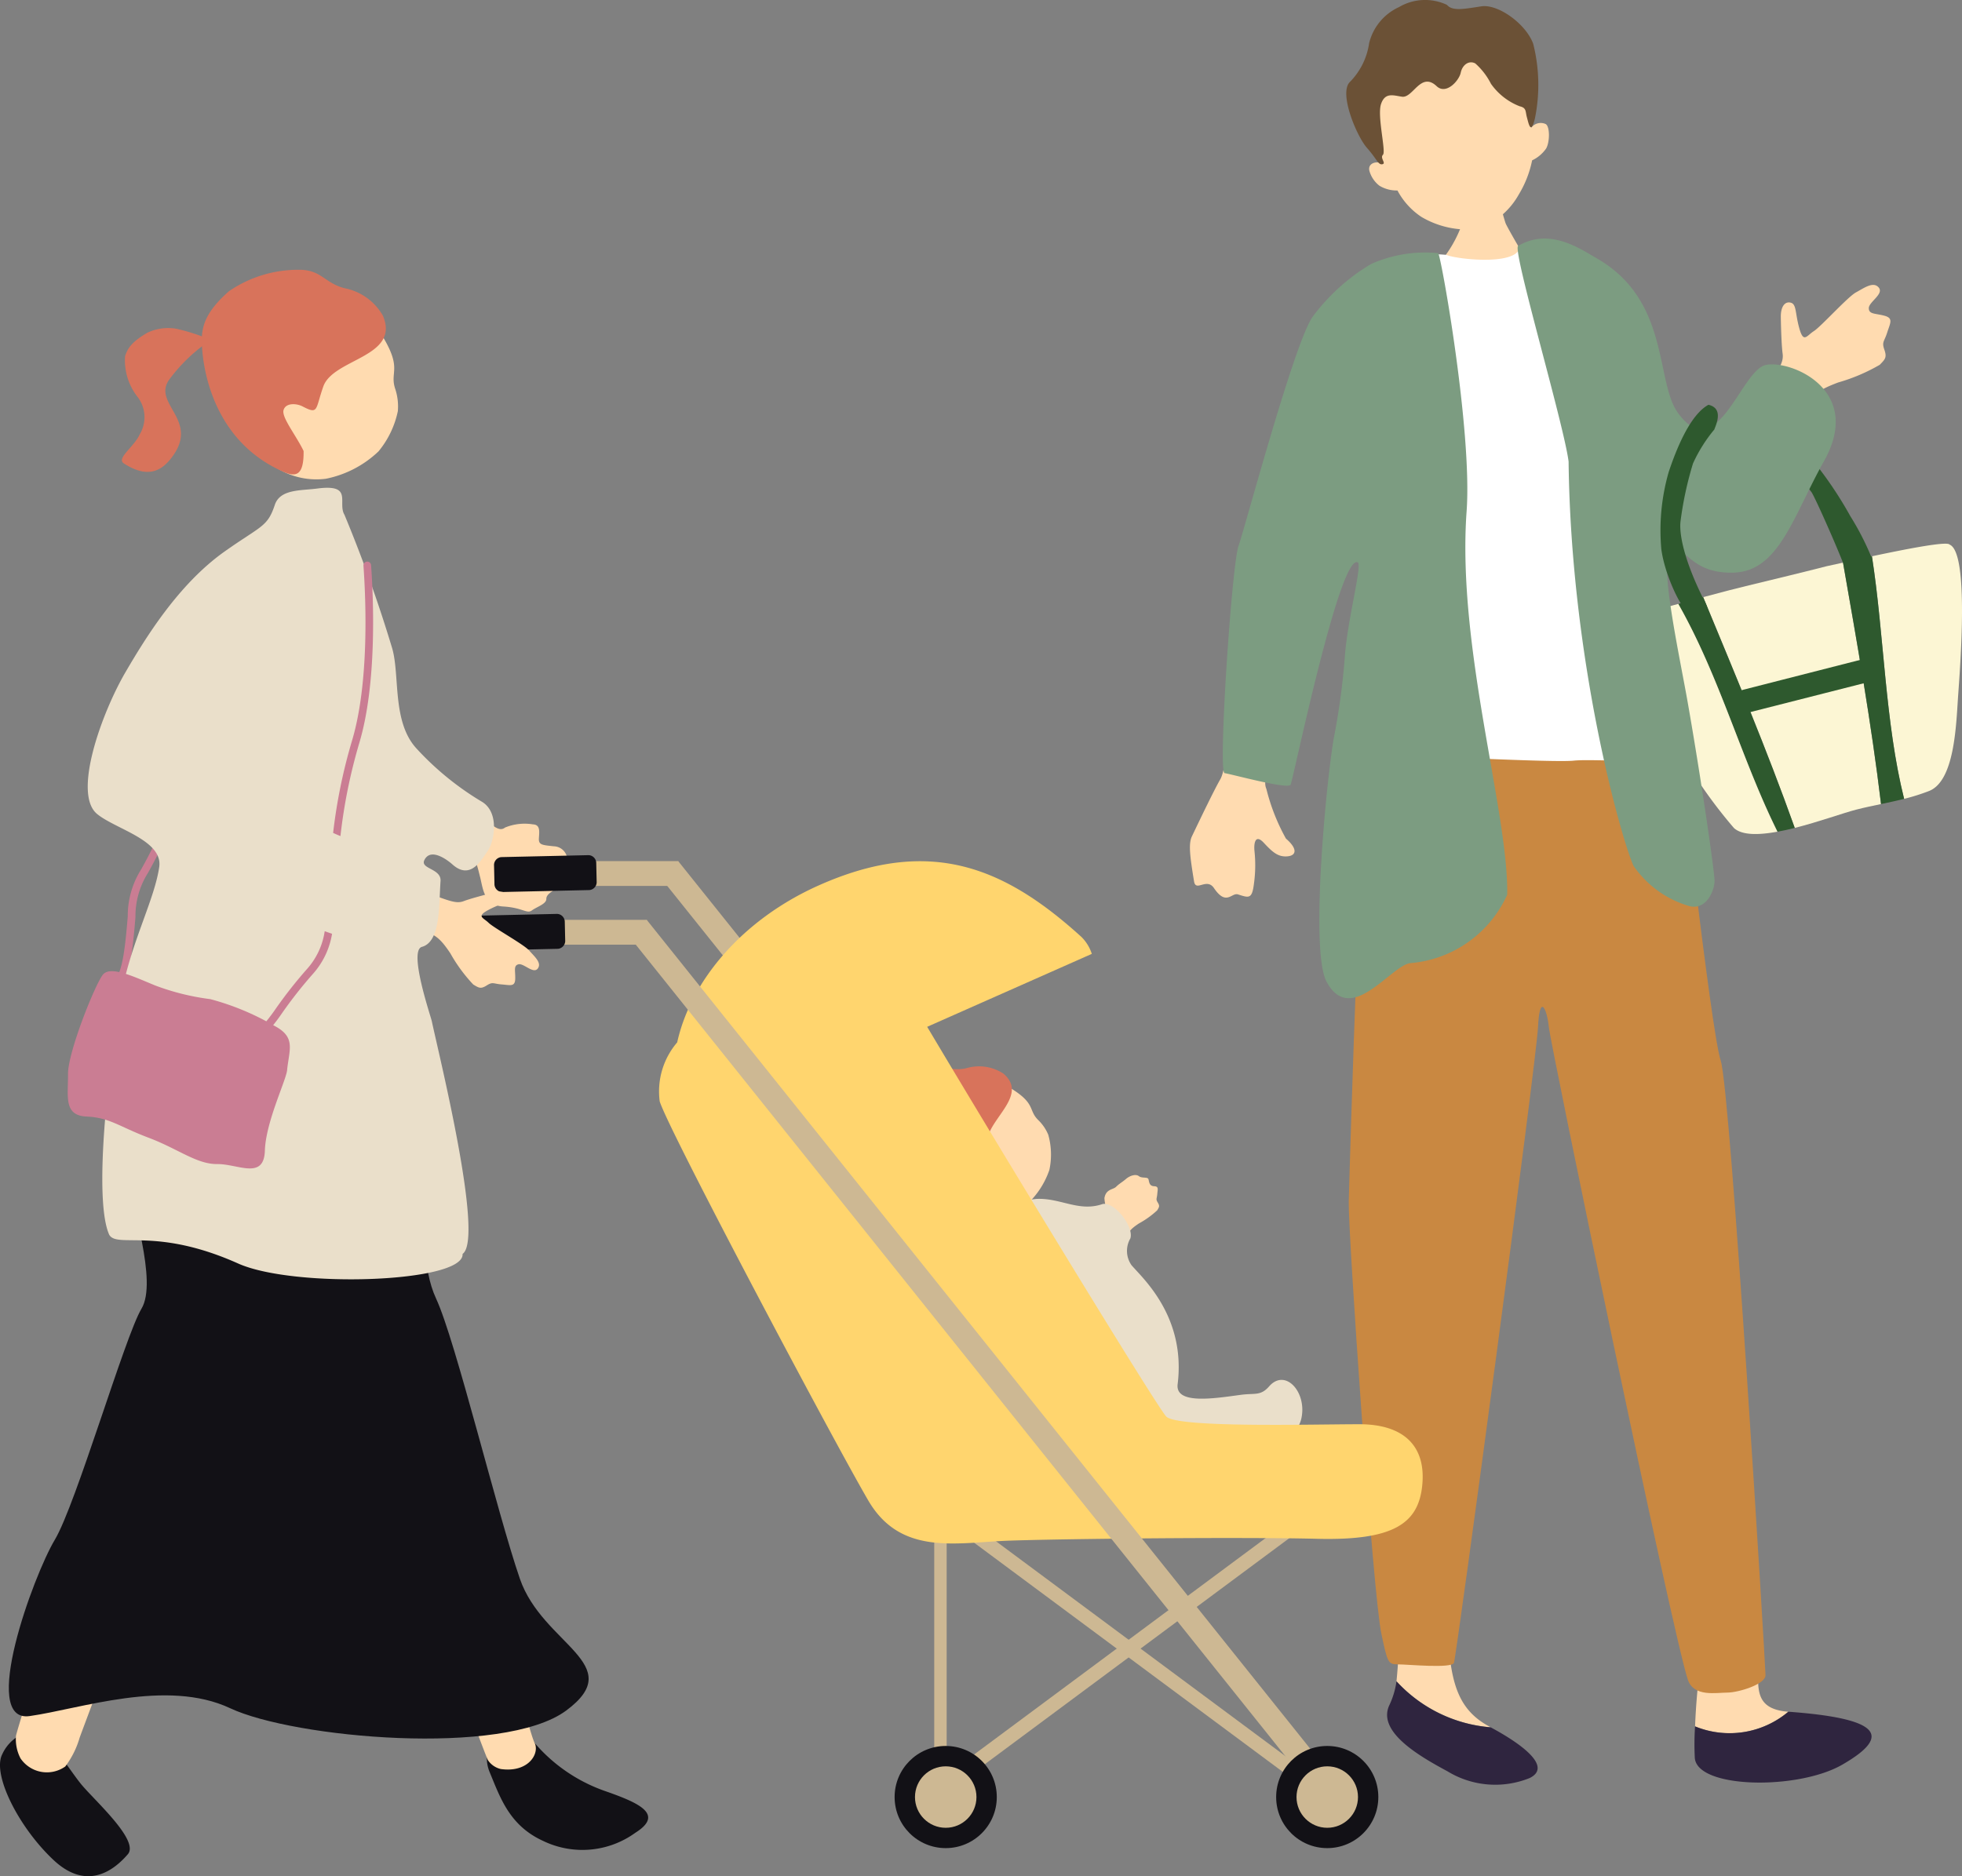
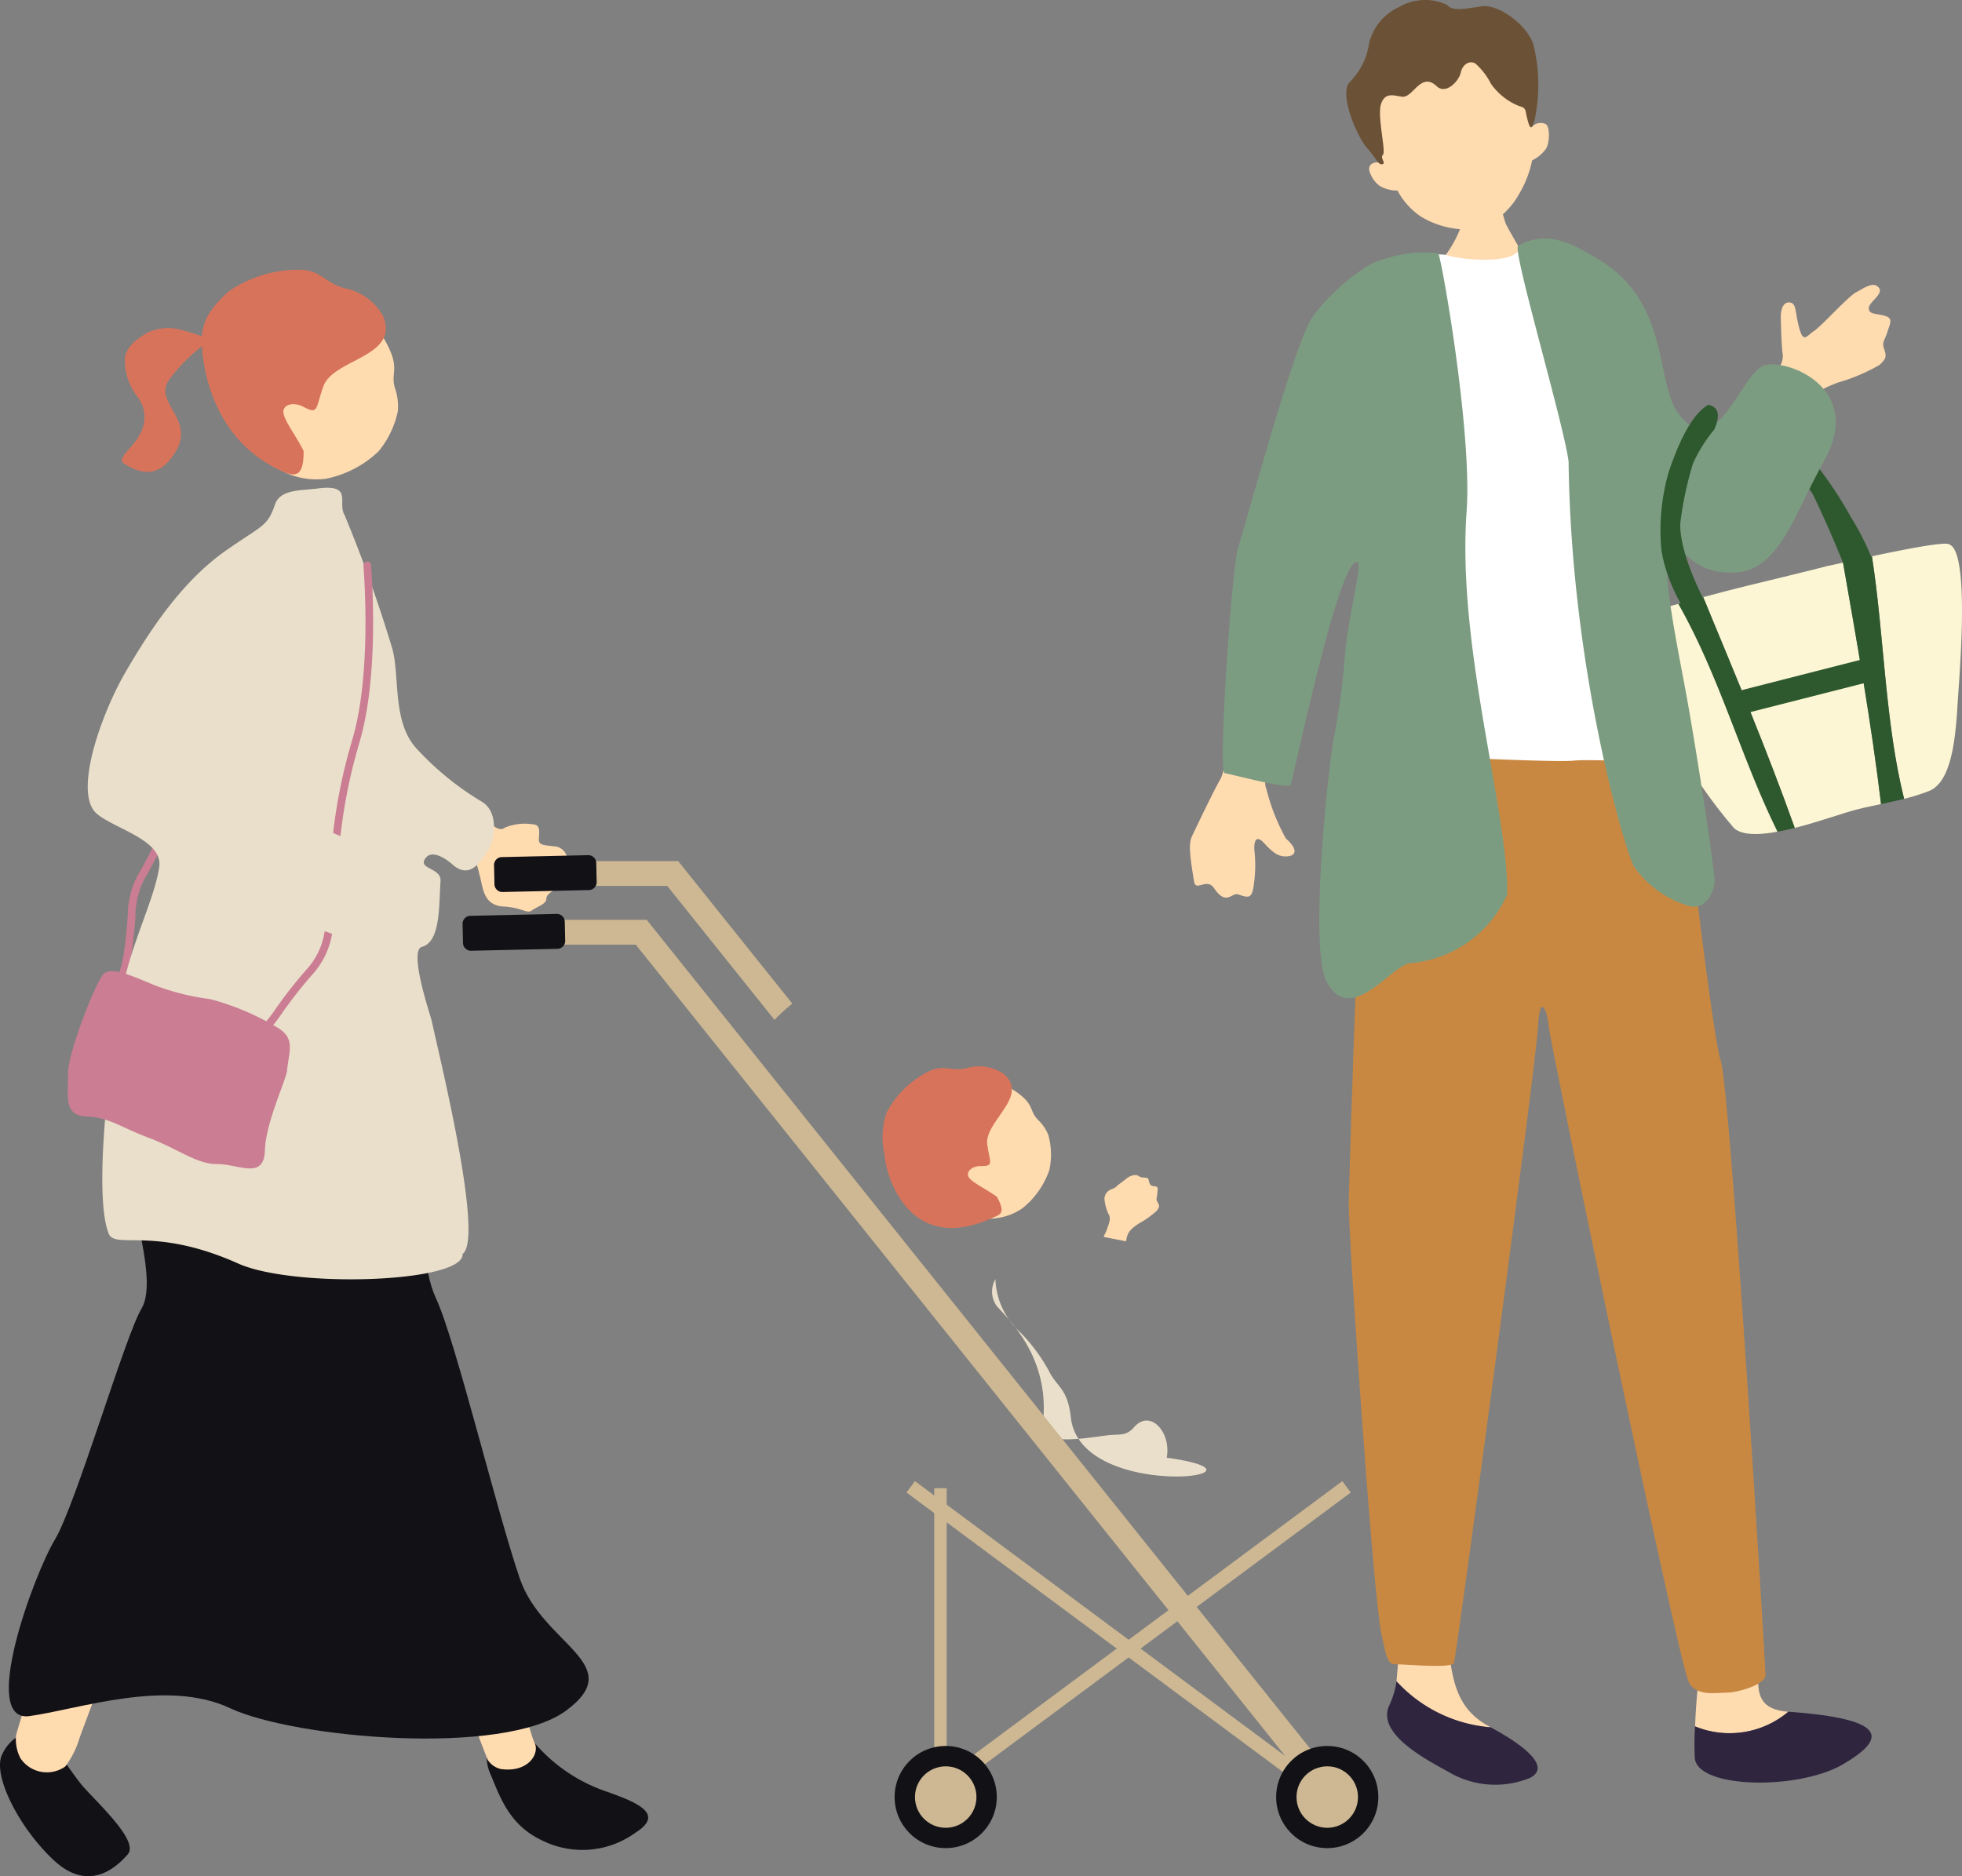
<svg xmlns="http://www.w3.org/2000/svg" width="130.456" height="124.78" viewBox="0 0 130.456 124.78">
  <rect x="0" y="0" width="130.456" height="124.78" fill="#808080" stroke="none" />
  <g id="img-sec-02-03" transform="translate(-265.339 -22.107)">
    <rect id="長方形_1400" data-name="長方形 1400" width="11.684" height="1.651" transform="translate(308.345 84.934) rotate(-180)" fill="#cdb893" />
    <path id="パス_4320" data-name="パス 4320" d="M328.995,147.079a.532.532,0,0,0-.48.572l.027,1.2a.532.532,0,0,0,.5.55l5.815-.13a.532.532,0,0,0,.48-.572l-.027-1.2a.532.532,0,0,0-.5-.55Z" transform="translate(-32.418 -64.061)" fill="#121116" />
    <g id="グループ_3348" data-name="グループ 3348" transform="translate(265.339 22.107)">
      <g id="グループ_3337" data-name="グループ 3337" transform="translate(79.119)">
        <g id="グループ_3333" data-name="グループ 3333" transform="translate(27.727 27.644)">
          <g id="グループ_3332" data-name="グループ 3332">
            <path id="パス_4321" data-name="パス 4321" d="M510.273,89.088c-.406-1.12-1.913-4.55-2.245-5.1a14.693,14.693,0,0,0-3.886-3.551c-.85-.51-.553-.822-.545-1.325s.941-.058,1.67.3a8.357,8.357,0,0,1,2.47,2.009,25.662,25.662,0,0,1,2.86,4.145,18.19,18.19,0,0,1,1.473,2.9C512.215,88.886,510.318,89.21,510.273,89.088Z" transform="translate(-494.415 -78.887)" fill="#2e592e" />
            <g id="グループ_3331" data-name="グループ 3331" transform="translate(0 8.517)">
              <g id="グループ_3330" data-name="グループ 3330">
                <path id="パス_4322" data-name="パス 4322" d="M497.946,101.259c1.249-.335,2.33-.615,2.832-.733.79-.185,5.254-1.278,5.351-1.318.13-.025.543-.118,1.114-.244.912,5.2,1.89,10.711,2.528,16.057-.535.111-1.08.225-1.656.372-.835.214-2.469.808-4.08,1.215C502.177,111.4,500.105,106.475,497.946,101.259Z" transform="translate(-491.545 -97.706)" fill="#fcf6d4" />
                <path id="パス_4323" data-name="パス 4323" d="M496.2,103.678c2.159,5.216,4.231,10.137,6.089,15.349-.39.1-.777.184-1.151.252-2.413-4.872-3.828-10.286-6.594-15.151C495.1,103.974,495.668,103.821,496.2,103.678Z" transform="translate(-489.799 -100.125)" fill="#2e592e" />
                <path id="パス_4324" data-name="パス 4324" d="M484.936,105.976c.377-.183,2.484-.79,4.607-1.374,2.766,4.865,4.181,10.28,6.594,15.151-1.249.228-2.356.247-2.892-.244a32.047,32.047,0,0,1-3.389-4.759c-.739-1.235-2.109-3.626-3.22-5.1C485.946,108.735,484.318,106.275,484.936,105.976Z" transform="translate(-484.798 -100.6)" fill="#fcf6d4" />
                <path id="パス_4325" data-name="パス 4325" d="M526.153,96.439c1.318.528.7,8.152.564,10.135-.13,1.933-.24,5.6-1.937,6.257a13.852,13.852,0,0,1-1.648.519c-1.274-5.076-1.329-10.934-2.142-16.133C523.265,96.734,525.992,96.2,526.153,96.439Z" transform="translate(-503.37 -96.381)" fill="#fcf6d4" />
              </g>
              <path id="パス_4326" data-name="パス 4326" d="M511.269,111.746l-9.573,2.445.385,1.507,9.27-2.357Z" transform="translate(-493.469 -104.265)" fill="#2e592e" />
            </g>
          </g>
          <path id="パス_4327" data-name="パス 4327" d="M518.964,98.1c.813,5.2.868,11.057,2.142,16.133-.515.131-1.021.236-1.536.344-.639-5.346-1.616-10.853-2.528-16.057C517.574,98.4,518.245,98.254,518.964,98.1Z" transform="translate(-501.343 -88.746)" fill="#2e592e" />
        </g>
        <path id="パス_4328" data-name="パス 4328" d="M506.587,67.412c.606-.94.817-1.326.748-1.821s-.108-1.694-.119-2.418.284-1.069.668-.962.279.7.563,1.708.483.489.965.182,2.251-2.278,2.8-2.575,1.157-.752,1.516-.322-.668.961-.662,1.374.429.335,1.042.5.379.491.182,1.114-.373.616-.19,1.14.051.64-.305,1.008a12.168,12.168,0,0,1-2.774,1.179c-1.1.42-1.746.75-2.135,1.718a2.8,2.8,0,0,1-.132.263c-.9-.44-1.853-.816-2.8-1.256C506.266,67.854,506.491,67.56,506.587,67.412Z" transform="translate(-467.926 -42.079)" fill="#ffdbb0" />
        <path id="パス_4329" data-name="パス 4329" d="M431.1,117c-.7,2.053-.839,4.643-1.23,5.317s-1.307,2.577-1.89,3.8c-.237.5-.128,1.335.143,2.992.12.732.836-.273,1.325.448.823,1.215,1.17.283,1.595.419.735.235.935.319,1.062-.708a8.916,8.916,0,0,0,.037-2.167c-.052-.471.03-1.189.62-.555s.952.947,1.559.9.71-.494-.088-1.181a13.416,13.416,0,0,1-1.3-3.3c-.286-.657.266-1.445.77-2.872S431.794,114.949,431.1,117Z" transform="translate(-427.848 -70.492)" fill="#ffdbb0" />
        <path id="パス_4330" data-name="パス 4330" d="M463.934,48.814c.132,0,1.858.132,2.023.115a13.556,13.556,0,0,0,.444,1.743c.165.362,1.357,2.434,1.521,2.615a4.044,4.044,0,0,1-5.855-.066,8.214,8.214,0,0,0,1.546-2.853C463.721,49.844,463.934,49.012,463.934,48.814Z" transform="translate(-445.407 -35.812)" fill="#ffdbb0" />
        <g id="グループ_3334" data-name="グループ 3334" transform="translate(10.399)">
          <path id="パス_4331" data-name="パス 4331" d="M463.1,32.864c-.493-3.353-2.409-7.091-6.468-6.236s-4.416,5.336-3.516,8.6c-.229-.148-.888-.056-.774.487a1.9,1.9,0,0,0,.668,1,2.213,2.213,0,0,0,1.2.317,4.837,4.837,0,0,0,1.594,1.758,6.031,6.031,0,0,0,3.753.8,5,5,0,0,0,2.715-2.281,7.061,7.061,0,0,0,.893-2.281,2.354,2.354,0,0,0,.93-.785c.249-.426.259-1.455-.024-1.627A.793.793,0,0,0,463.1,32.864Z" transform="translate(-450.81 -24.364)" fill="#ffdbb0" />
          <path id="パス_4332" data-name="パス 4332" d="M455.9,22.431a3.419,3.419,0,0,0-3.193.149,3.565,3.565,0,0,0-1.986,2.409,4.587,4.587,0,0,1-1.281,2.573c-.751.748.468,3.623,1.136,4.376s.748,1.15,1.027,1.092-.178-.409.04-.63-.4-2.587-.125-3.383.834-.554,1.395-.478c.732.1,1.244-1.694,2.3-.7.63.594,1.488-.364,1.6-.894s.545-.84.967-.621a4.562,4.562,0,0,1,1.044,1.356,4.184,4.184,0,0,0,1.906,1.494c.469.109.373.336.486.743s.256,1.207.534.052a11.155,11.155,0,0,0-.115-4.94c-.463-1.309-2.319-2.669-3.448-2.5S456.265,22.869,455.9,22.431Z" transform="translate(-449.206 -22.107)" fill="#6b5136" />
        </g>
        <g id="グループ_3335" data-name="グループ 3335" transform="translate(33.548 106.311)">
          <path id="パス_4333" data-name="パス 4333" d="M503.035,248c-3.651-.284-.828-3.7-2.591-6.839,0,0-2.073-1.491-2.581-.094a44.665,44.665,0,0,0-1.027,7.907A6.055,6.055,0,0,0,503.035,248Z" transform="translate(-496.796 -240.467)" fill="#ffdbb0" />
          <path id="パス_4334" data-name="パス 4334" d="M503.018,255.937l-.025,0a6.055,6.055,0,0,1-6.2.973,18.071,18.071,0,0,0-.016,2.1c.163,2.049,6.846,2.148,9.8.45C509.964,257.509,509.045,256.378,503.018,255.937Z" transform="translate(-496.754 -248.404)" fill="#2f253f" />
        </g>
        <g id="グループ_3336" data-name="グループ 3336" transform="translate(13.113 104.865)">
          <path id="パス_4335" data-name="パス 4335" d="M456.062,244.451a41.307,41.307,0,0,0,.137-6.143c1.775-1.331,3.106-1.331,3.254,2.367s.592,5.621,2.811,6.8l.061.033A9.508,9.508,0,0,1,456.062,244.451Z" transform="translate(-455.439 -237.497)" fill="#ffdbb0" />
          <path id="パス_4336" data-name="パス 4336" d="M455.405,251.781a9.508,9.508,0,0,0,6.263,3.061c2.192,1.178,4.067,2.636,2.6,3.369a6.091,6.091,0,0,1-5.473-.444c-1.923-1.036-4.733-2.663-3.846-4.438A5.528,5.528,0,0,0,455.405,251.781Z" transform="translate(-454.782 -244.827)" fill="#2f253f" />
        </g>
        <path id="パス_4337" data-name="パス 4337" d="M471.16,118.823c.167.777,2.441,21.356,3.106,23.353s2.98,40.274,2.98,40.884-1.82,1.155-2.541,1.155-2.224.309-2.619-.847c-1-2.927-9.135-42.246-9.246-43.411s-.61-2.33-.721,0-5.424,41.892-5.59,42.281-3.057.1-3.723.1-.694-.128-1.1-2.028c-.565-2.618-2.223-26.821-2.171-28.762s.884-30.89,1.549-32.142S471.16,118.823,471.16,118.823Z" transform="translate(-438.974 -71.645)" fill="#c98841" />
        <path id="パス_4338" data-name="パス 4338" d="M464.188,55.726c-1.368-.289-2.9-.326-3.3.231-.666.919-4.169.519-4.77.247a8.873,8.873,0,0,0-4.446.717,4.413,4.413,0,0,0-.708.424c-.031,4.854.769,9.709.048,14.564a13.775,13.775,0,0,1-.061,2.374c-.111,1.221-.5,11.483-.943,13.59s-.444,2.718.388,2.5a9.293,9.293,0,0,1,2.718-.832c1.276-.056,10.1.444,11.482.3s6.427.291,6.427-.319c0-.475-1.061-9.935-2.079-14.787C467.56,68.182,465.668,61.885,464.188,55.726Z" transform="translate(-439.069 -39.253)" fill="#fff" />
        <path id="パス_4339" data-name="パス 4339" d="M482.77,75.54c.94-.743,1.155,1.487,4.222,1.373,3.01-.112,3.928-3.751,5.986-7.419,2.671-4.762-2.275-6.759-3.892-6.385-1.647.381-3.209,6.733-5.81,3.2-1.539-2.089-.506-7.489-5.414-10.3-1.113-.638-3.118-2.059-5.225-.825-.407.239,3.048,11.881,3.356,14.346.154,13.4,3.542,25.184,4.313,26.879a6.8,6.8,0,0,0,3.774,2.7c1.109.222,1.617-1.084,1.617-1.694s-.878-6.725-1.8-11.962C483.36,82.411,481.989,76.159,482.77,75.54Z" transform="translate(-450.814 -38.83)" fill="#7c9c81" />
        <path id="パス_4340" data-name="パス 4340" d="M446.659,56.6a8.869,8.869,0,0,0-4.446.716,13.323,13.323,0,0,0-3.883,3.495c-1.221,1.664-4.5,14-4.947,15.274s-1.368,15.04-.924,15.1,4.22,1.1,4.39.77,3.262-15.39,4.467-14.787c.3.152-.641,3.65-.847,6.084a46.609,46.609,0,0,1-.693,5.314c-.444,2.108-1.694,14.325-.539,16.482,1.633,3.05,4.346-1.177,5.622-1.232a7.765,7.765,0,0,0,6.392-4.544c.1-5.452-3.353-16.417-2.7-25.493C448.941,68.463,446.84,56.685,446.659,56.6Z" transform="translate(-430.154 -39.765)" fill="#7c9c81" />
        <path id="パス_4341" data-name="パス 4341" d="M495.294,77.4c-1.107.6-2.006,2.554-2.643,4.471a14.01,14.01,0,0,0-.489,5.143c.242,1.792,1.408,4.132,1.821,4.179s1.752.646,1.072-.691c-1.433-2.816-1.723-4.6-1.614-5.379a23.141,23.141,0,0,1,.826-3.823,9.974,9.974,0,0,1,1.416-2.255C495.789,78.748,496.334,77.635,495.294,77.4Z" transform="translate(-460.816 -50.478)" fill="#2e592e" />
      </g>
      <g id="グループ_3347" data-name="グループ 3347" transform="translate(0 17.943)">
        <path id="パス_4342" data-name="パス 4342" d="M329.167,133.766c.62.46,1.037.925,1.436.611a3.423,3.423,0,0,1,1.857-.211c.508.022.417.5.393.939s.247.435.994.519a.927.927,0,0,1,.9.927c-.028.238-.329.414-.183.885s-.288.751-.52.96-.7.389-.695.727-.631.522-.964.767-.614-.189-1.9-.262-1.347-1.189-1.533-1.929-.3-1.28-.608-1.442c-.071-.037-.557-.477-1.26-1.157a18.941,18.941,0,0,0,1.965-1.459A.927.927,0,0,0,329.167,133.766Z" transform="translate(-297.022 -97.282)" fill="#ffdbb0" />
        <g id="グループ_3342" data-name="グループ 3342" transform="translate(32.851 38.932)">
          <g id="グループ_3339" data-name="グループ 3339" transform="translate(25.825 14.042)">
            <path id="パス_4343" data-name="パス 4343" d="M416.267,186.264c.19-.518.25-.726.163-.956a2.8,2.8,0,0,1-.319-1.149c.1-.615.576-.553.775-.753s.428-.322.663-.525.635-.351.853-.183.593.021.641.22.061.437.374.45.235.195.208.516-.113.336.032.569.094.3-.037.518a5.979,5.979,0,0,1-1.206.867c-.483.321-.759.55-.841,1.057a1.275,1.275,0,0,1-.035.141c-.482-.113-.98-.191-1.484-.3C416.16,186.511,416.237,186.345,416.267,186.264Z" transform="translate(-401.352 -175.392)" fill="#ffdbb0" />
-             <path id="パス_4344" data-name="パス 4344" d="M405.667,200.417c-.217-1.97-.947-2.011-1.483-3.137a11.772,11.772,0,0,0-1.893-2.539,4.98,4.98,0,0,1-1.64-3.524c-.054-1.556-1.13-1.651-.277-3.7.676-1.624,1.31-1.419,2.992-1.633,1.588-.084,2.817.872,4.368.353.769-.258,2.148,1.476,1.888,2.275a1.649,1.649,0,0,0,.075,1.774c.7.834,3.632,3.387,3.07,7.917-.17,1.375,2.415.95,4.2.71.94-.127,1.312.088,1.879-.559,1.068-1.219,2.481.338,2.166,2.034C420.393,204.262,406.295,206.128,405.667,200.417Z" transform="translate(-393.14 -177.063)" fill="#eadfca" />
+             <path id="パス_4344" data-name="パス 4344" d="M405.667,200.417c-.217-1.97-.947-2.011-1.483-3.137a11.772,11.772,0,0,0-1.893-2.539,4.98,4.98,0,0,1-1.64-3.524a1.649,1.649,0,0,0,.075,1.774c.7.834,3.632,3.387,3.07,7.917-.17,1.375,2.415.95,4.2.71.94-.127,1.312.088,1.879-.559,1.068-1.219,2.481.338,2.166,2.034C420.393,204.262,406.295,206.128,405.667,200.417Z" transform="translate(-393.14 -177.063)" fill="#eadfca" />
            <g id="グループ_3338" data-name="グループ 3338">
              <path id="パス_4345" data-name="パス 4345" d="M393.594,178.325a3.915,3.915,0,0,0,3.71-.408,5.576,5.576,0,0,0,1.782-2.543,4.87,4.87,0,0,0-.074-2.339,2.924,2.924,0,0,0-.669-.98c-.679-.666-.127-1.082-1.864-2.136a5.351,5.351,0,0,0-5.559.087C388.86,171.469,390.517,177.221,393.594,178.325Z" transform="translate(-387.988 -168.483)" fill="#ffdbb0" />
              <path id="パス_4346" data-name="パス 4346" d="M393.893,168.249a2.956,2.956,0,0,0-2.324-.389c-1.129.328-1.61-.285-2.678.273a6.4,6.4,0,0,0-2.752,2.7,5.08,5.08,0,0,0-.137,2.814c.062,1.411,1.633,6.64,7.016,4.264.65-.287,1.086-.285.455-1.458-.74-.552-1.839-1.024-1.921-1.415s.423-.632.8-.632c.948,0,.657-.158.477-1.426C392.61,171.433,395.7,169.761,393.893,168.249Z" transform="translate(-385.859 -167.769)" fill="#d8735b" />
            </g>
          </g>
          <g id="グループ_3341" data-name="グループ 3341">
            <g id="グループ_3340" data-name="グループ 3340">
              <path id="パス_4347" data-name="パス 4347" d="M356.653,139.747l7.586,9.477a10.87,10.87,0,0,0-1.184,1.08l-7.651-9.558Z" transform="translate(-344.407 -139.348)" fill="#cdb893" />
              <rect id="長方形_1401" data-name="長方形 1401" width="11.684" height="1.651" transform="translate(12.248 2.046) rotate(-180)" fill="#cdb893" />
              <path id="パス_4348" data-name="パス 4348" d="M333.294,139.056a.531.531,0,0,0-.48.572l.027,1.2a.531.531,0,0,0,.5.55l5.815-.13a.532.532,0,0,0,.48-.572l-.027-1.2a.532.532,0,0,0-.5-.55Z" transform="translate(-332.815 -138.927)" fill="#121116" />
            </g>
            <rect id="長方形_1402" data-name="長方形 1402" width="0.944" height="36.095" transform="translate(27.986 63.907) rotate(-126.596)" fill="#cdb893" />
            <rect id="長方形_1403" data-name="長方形 1403" width="0.944" height="36.095" transform="translate(27.423 42.388) rotate(-53.404)" fill="#cdb893" />
            <rect id="長方形_1404" data-name="長方形 1404" width="0.826" height="21.971" transform="translate(30.094 64.072) rotate(-180)" fill="#cdb893" />
-             <path id="パス_4349" data-name="パス 4349" d="M356.534,151.8c.914-4.131,4.366-8.189,9.405-10.437,7.421-3.311,12.383-1.2,17.482,3.432a2.814,2.814,0,0,1,.683,1.119l-10.948,4.851c4.667,7.85,15.291,25.313,15.9,25.923.762.762,9.78.508,12.827.508s4.445,1.524,4.191,4.064-1.9,3.683-6.985,3.556-17.145,0-20.574.127-7.112,1.016-9.271-2.667-13.284-24.629-13.872-26.549A5.016,5.016,0,0,1,356.534,151.8Z" transform="translate(-344.358 -139.349)" fill="#ffd56e" />
            <rect id="長方形_1405" data-name="長方形 1405" width="1.599" height="74.835" transform="matrix(0.781, -0.625, 0.625, 0.781, 8.905, 5.305)" fill="#cdb893" />
            <circle id="楕円形_27" data-name="楕円形 27" cx="3.397" cy="3.397" r="3.397" transform="translate(52.002 59.245)" fill="#121116" />
            <circle id="楕円形_28" data-name="楕円形 28" cx="3.397" cy="3.397" r="3.397" transform="translate(26.633 59.245)" fill="#121116" />
            <circle id="楕円形_29" data-name="楕円形 29" cx="2.044" cy="2.044" r="2.044" transform="translate(53.356 60.599)" fill="#cdb893" />
            <circle id="楕円形_30" data-name="楕円形 30" cx="2.044" cy="2.044" r="2.044" transform="translate(27.987 60.599)" fill="#cdb893" />
          </g>
        </g>
        <g id="グループ_3346" data-name="グループ 3346">
          <path id="パス_4350" data-name="パス 4350" d="M281.181,146.808a.252.252,0,0,0,.19-.086c.569-.64.767-1.961.973-4.5a5.372,5.372,0,0,1,.833-2.935c.216-.389.484-.873.831-1.586a.254.254,0,1,0-.458-.222c-.341.7-.606,1.178-.818,1.561a5.8,5.8,0,0,0-.9,3.141c-.188,2.32-.378,3.678-.846,4.2a.255.255,0,0,0,.19.424Z" transform="translate(-273.337 -99.178)" fill="#ca7d93" />
          <path id="パス_4351" data-name="パス 4351" d="M287.9,67.732a13.161,13.161,0,0,0-2.311-.749,3.233,3.233,0,0,0-1.916.267c-.928.55-1.3.958-1.482,1.568a3.943,3.943,0,0,0,.87,2.749,2.219,2.219,0,0,1,.1,2.453c-.361.814-1.572,1.585-1.051,1.921,1.523.985,2.426.539,3.085-.268,2.121-2.6-1.278-3.668-.048-5.331A11.028,11.028,0,0,1,287.9,67.732Z" transform="translate(-273.876 -63.064)" fill="#d8735b" />
          <path id="パス_4352" data-name="パス 4352" d="M299.2,72.4a4.968,4.968,0,0,0,4.416,1.714,7.076,7.076,0,0,0,3.5-1.819,6.171,6.171,0,0,0,1.287-2.677,3.7,3.7,0,0,0-.179-1.495c-.374-1.147.491-1.293-.847-3.5-.407-.669-2.695-3.66-6.311-3.159C297.883,61.9,296.38,69.349,299.2,72.4Z" transform="translate(-281.95 -60.216)" fill="#ffdbb0" />
          <path id="パス_4353" data-name="パス 4353" d="M304.943,62.023a3.754,3.754,0,0,0-2.389-1.8c-1.462-.292-1.646-1.264-3.174-1.261a8.125,8.125,0,0,0-4.68,1.427c-1.357,1.2-1.761,2.1-1.8,3.087s.239,6.633,5.4,8.911c.825.364,1.389.315,1.366-1.374-.51-1.056-1.471-2.231-1.334-2.719s.846-.464,1.271-.242c1.067.556.832.207,1.372-1.325C301.633,64.856,306.1,64.786,304.943,62.023Z" transform="translate(-279.479 -58.962)" fill="#d8735b" />
          <g id="グループ_3343" data-name="グループ 3343" transform="translate(0 71.315)">
            <path id="パス_4354" data-name="パス 4354" d="M267.307,258.638c1.25.115,2.573,2.477,3.456,3.539s3.86,3.715,3.076,4.624-2.616,2.56-4.937.387-4.1-5.7-3.414-7.036A2.711,2.711,0,0,1,267.307,258.638Z" transform="translate(-265.339 -232.738)" fill="#121116" />
            <path id="パス_4355" data-name="パス 4355" d="M267.8,233.128a2.743,2.743,0,0,1-.3-1.508c.255-1.18,8.069-25.484,8.487-26.179,0,0,5.111,1.149,4.742,2.241s-8.764,23.409-9,24.076a5.88,5.88,0,0,1-.954,1.911A2.117,2.117,0,0,1,267.8,233.128Z" transform="translate(-266.436 -205.441)" fill="#ffdbb0" />
          </g>
          <g id="グループ_3344" data-name="グループ 3344" transform="translate(22.329 68.431)">
            <path id="パス_4356" data-name="パス 4356" d="M334.027,257.442c-1.325.434-2.7,1.618-2,3.3s1.305,3.534,3.549,4.559a6,6,0,0,0,6.133-.543c1.947-1.225.23-1.983-1.926-2.743A10.885,10.885,0,0,1,334.027,257.442Z" transform="translate(-321.792 -229.24)" fill="#121116" />
            <path id="パス_4357" data-name="パス 4357" d="M311.2,201.764s5.25-2.749,5.532-2.167,7.028,28.219,7.678,29.435c.377.705-.38,2.025-2.234,1.765a1.415,1.415,0,0,1-.857-.587C321.089,229.856,311.089,202.75,311.2,201.764Z" transform="translate(-311.203 -199.517)" fill="#ffdbb0" />
          </g>
          <path id="パス_4358" data-name="パス 4358" d="M269.6,197.734c1.412-2.354,4.665-13.537,5.763-15.368s-.693-6.907-.961-9.317c-.288-2.593,2.337-7.128,2.785-8.26,7.642-.016,8.014,1.138,15.656.192,2.793,5.3.192,12.582,2.113,16.712,1.3,2.79,4.054,14.241,5.571,18.633s7.246,5.677,3.076,8.763-18.106,1.831-22.342-.157-9.988.053-13.335.523S268.188,200.087,269.6,197.734Z" transform="translate(-265.958 -113.266)" fill="#121116" />
-           <path id="パス_4359" data-name="パス 4359" d="M323.854,144.26c.9.324,1.269.426,1.669.271s1.4-.421,2-.572.95.029.935.371-.531.37-1.32.8-.315.5.036.843,2.346,1.439,2.7,1.845.855.821.566,1.2-.935-.371-1.28-.285-.2.424-.216.969-.336.413-.9.37-.588-.192-.991.064-.526.168-.9-.059A10.423,10.423,0,0,1,324.629,148c-.566-.838-.969-1.315-1.854-1.451a2.322,2.322,0,0,1-.246-.059c.192-.841.321-1.71.5-2.593C323.421,144.078,323.712,144.209,323.854,144.26Z" transform="translate(-294.686 -102.543)" fill="#ffdbb0" />
          <path id="パス_4360" data-name="パス 4360" d="M279.549,122.5c.609-3.426,2.216-6.352,2.529-8.548.254-1.778-2.915-2.515-4.133-3.521-1.65-1.363.342-6.779,1.879-9.413,1.371-2.349,3.553-5.891,6.619-8.056,2.431-1.717,2.829-1.613,3.319-3.085.352-1.057,1.715-.944,2.817-1.089,2.433-.32,1.328.944,1.817,1.75a92.782,92.782,0,0,1,3.175,8.888c.512,1.8-.011,4.843,1.58,6.615a19.332,19.332,0,0,0,4.407,3.592c1.166.733.793,2.652.351,3.272-.413.578-1.135,1.971-2.353.867,0,0-1.368-1.242-1.847-.278-.3.6,1.134.555,1.073,1.4-.115,1.611.018,4.033-1.239,4.376-.908.248.593,4.626.661,4.954.393,1.9,3.517,14.443,2.044,15.467.128,1.921-11.205,2.3-14.919.64-5.475-2.454-8.063-.989-8.58-1.921C277.725,136.1,278.616,127.752,279.549,122.5Z" transform="translate(-271.49 -74.239)" fill="#eadfca" />
          <g id="グループ_3345" data-name="グループ 3345" transform="translate(4.504 19.407)">
            <path id="パス_4361" data-name="パス 4361" d="M312.084,110.762c1.169-3.876.927-9.449.769-11.665a.254.254,0,1,1,.507-.036c.161,2.244.4,7.891-.79,11.848a35.664,35.664,0,0,0-1.247,6.17q-.252-.1-.487-.211A35.919,35.919,0,0,1,312.084,110.762Z" transform="translate(-293.19 -98.824)" fill="#ca7d93" />
            <path id="パス_4362" data-name="パス 4362" d="M300.909,155.724a13.274,13.274,0,0,0,1-1.287,29.658,29.658,0,0,1,2.048-2.6,4.822,4.822,0,0,0,1.186-2.525q.243.087.489.171a5.292,5.292,0,0,1-1.3,2.7,29.012,29.012,0,0,0-2.011,2.558,13.091,13.091,0,0,1-1.049,1.347.254.254,0,0,1-.36-.359Z" transform="translate(-288.057 -124.73)" fill="#ca7d93" />
            <path id="パス_4363" data-name="パス 4363" d="M289.182,161.292c.156-1.373.576-2.15-.89-2.905a17.189,17.189,0,0,0-4.221-1.753,16.056,16.056,0,0,1-3.663-.908c-1.412-.578-2.964-1.333-3.472-.727s-2.343,5.17-2.327,6.628-.312,2.747,1.232,2.816,2.151.662,4.132,1.411,3.192,1.765,4.564,1.75,3.1,1.08,3.162-.893S289.188,161.892,289.182,161.292Z" transform="translate(-274.591 -127.534)" fill="#ca7d93" />
          </g>
        </g>
      </g>
    </g>
  </g>
</svg>